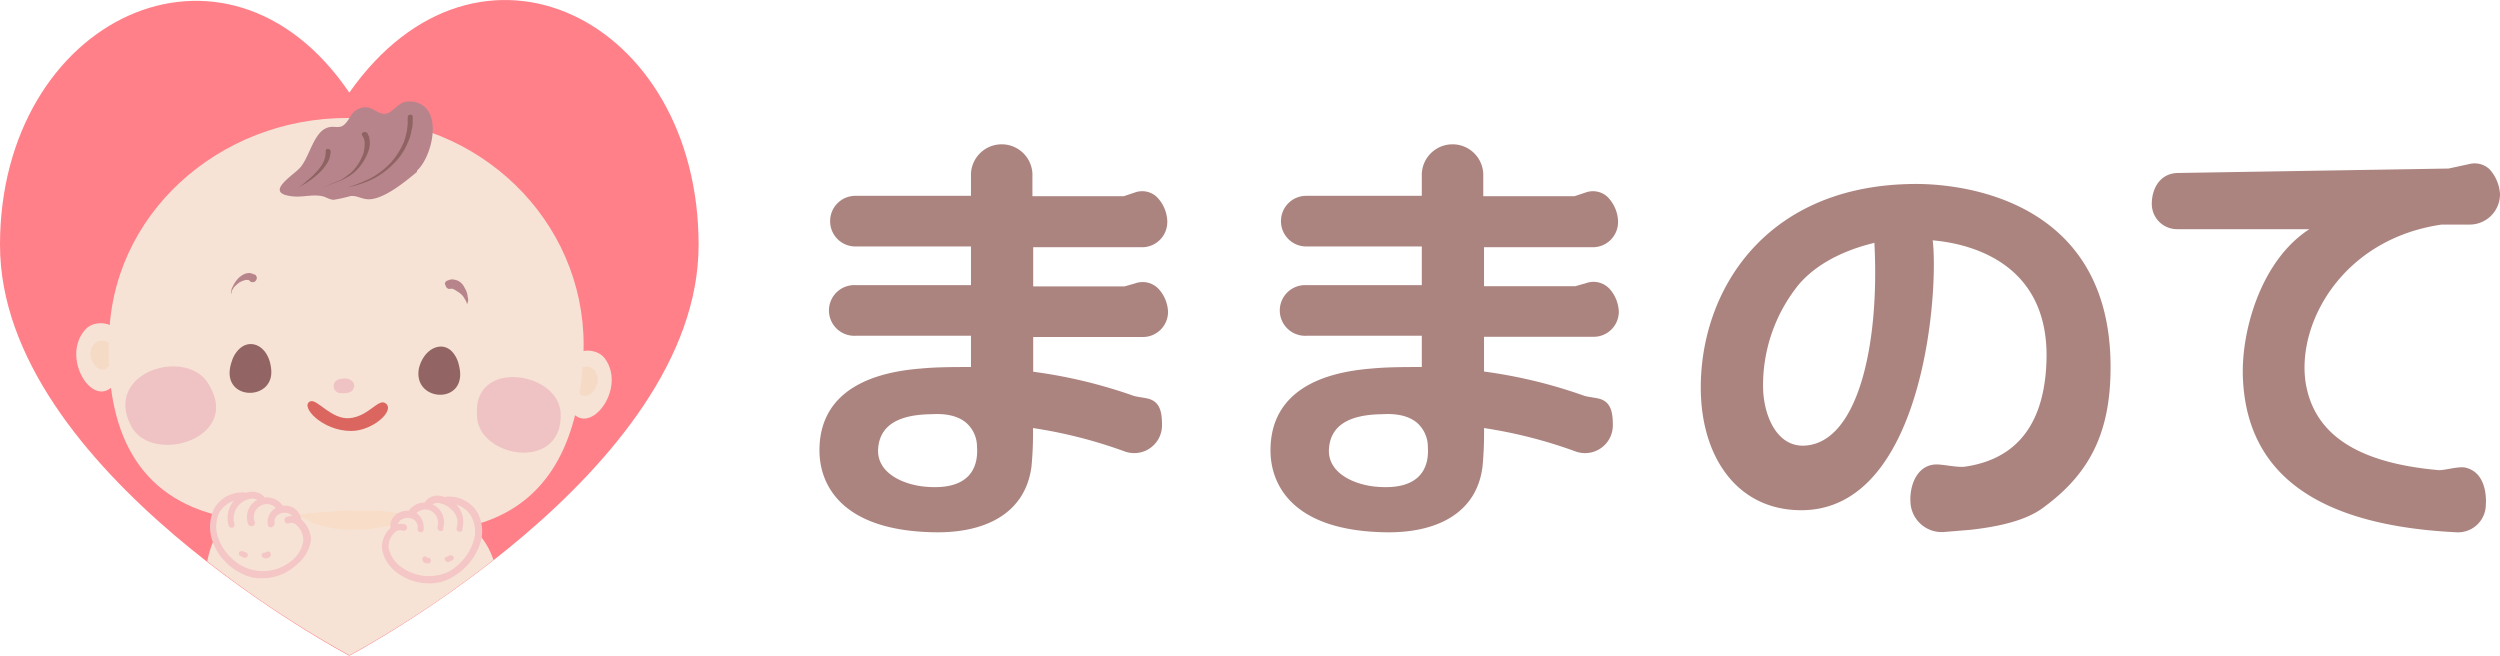
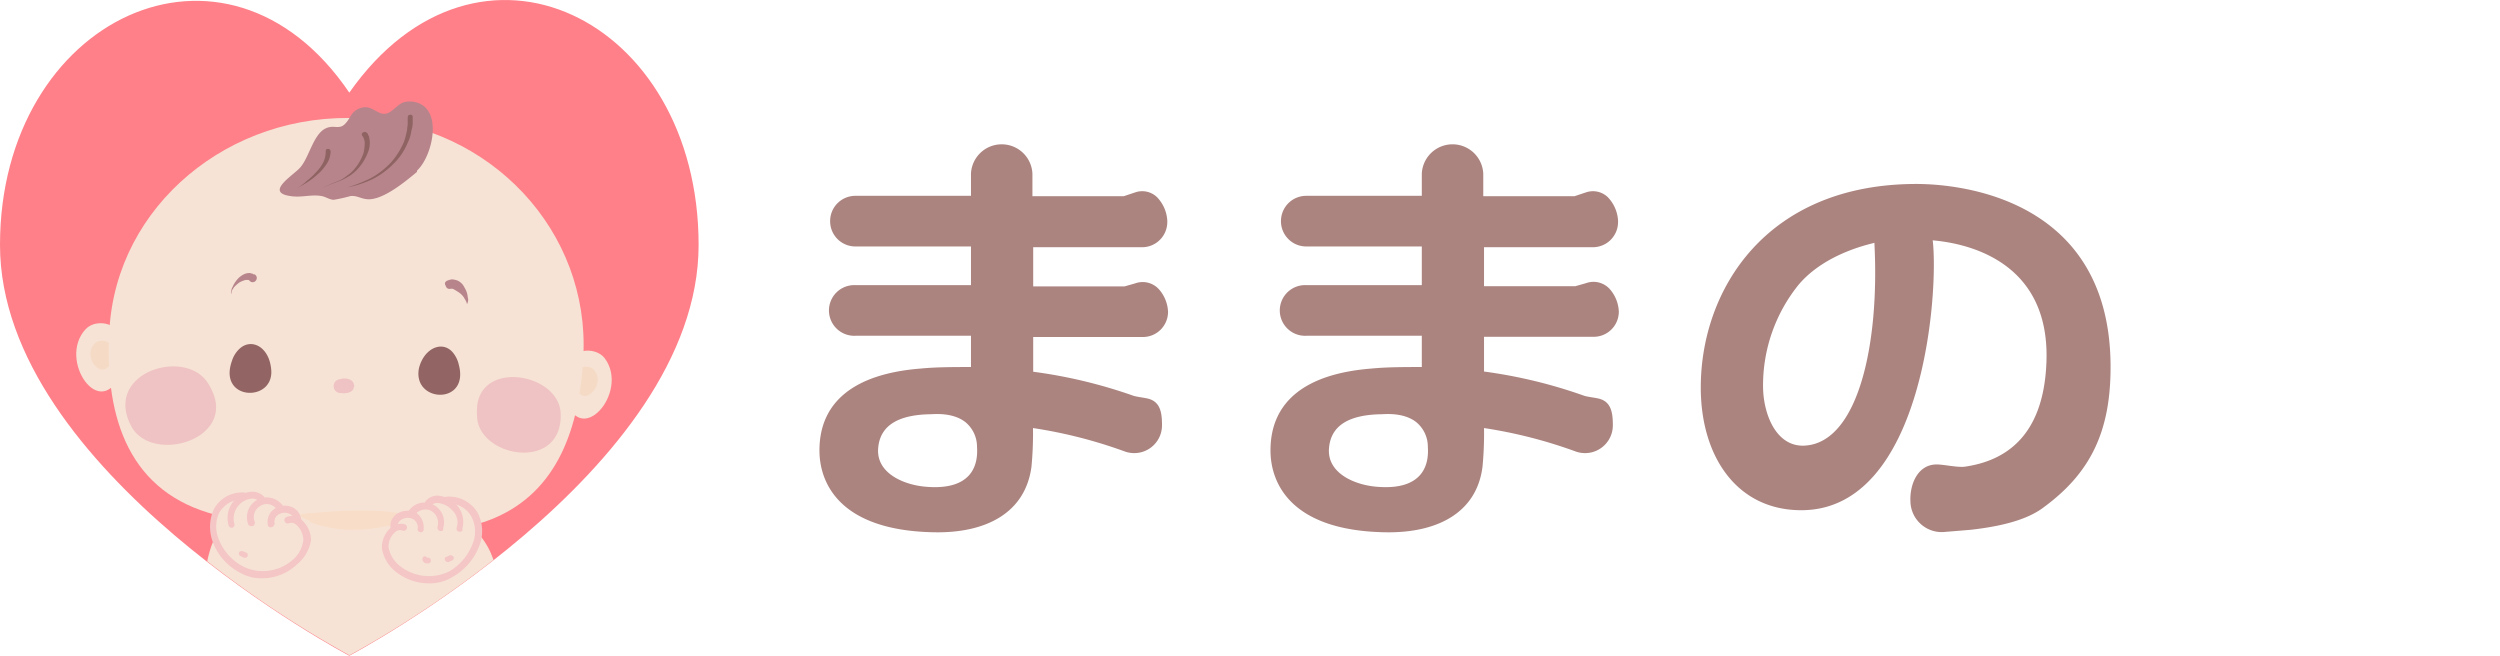
<svg xmlns="http://www.w3.org/2000/svg" viewBox="0 0 360 94.43">
  <defs>
    <style>.cls-1{fill:#ab8480;}.cls-2{fill:#ff8089;}.cls-10,.cls-11,.cls-2,.cls-3,.cls-4,.cls-5,.cls-6,.cls-7,.cls-8,.cls-9{fill-rule:evenodd;}.cls-3{fill:#f6e3d5;}.cls-4{fill:#f5dbc6;}.cls-5{fill:#b7848c;}.cls-6{fill:#926564;}.cls-7{fill:#efc3c3;}.cls-8{fill:#db6660;}.cls-9{fill:#8e6362;}.cls-10{fill:#f8dec8;}.cls-11{fill:#f4c6c6;}</style>
  </defs>
  <g id="レイヤー_2" data-name="レイヤー 2">
    <g id="レイヤー_1-2" data-name="レイヤー 1">
      <path class="cls-1" d="M275.09,71.93c0-2.52,1.23-5.05,3.79-5.05,1,0,2.89.44,4,.33,5.45-.77,11.35-3.95,11.8-14.93.67-15.36-12.58-17.34-16.37-17.67.89,7.47-1.33,38.86-18.93,38.86-9.24,0-14.47-7.69-14.47-17.67,0-14,9.35-29.31,31.06-29.31,4.12,0,27.73.88,27.95,26C304,61.94,301.15,68,294.36,73c-2.57,2-6.69,2.85-10.58,3.29l-4,.33a4.51,4.51,0,0,1-4.68-4.5ZM259,41a23.06,23.06,0,0,0-5.12,14.6c0,4,1.89,8.89,6.12,8.56,7.57-.55,10.69-14.6,9.91-29.2C269.86,35.05,263,36.26,259,41Z" />
      <path class="cls-1" d="M226.64,35.6h2.7A3.63,3.63,0,0,0,233,32v-.21a5.28,5.28,0,0,0-1.51-3.43,3.09,3.09,0,0,0-3.13-.65l-1.62.54H213.59V25a4.43,4.43,0,0,0-8.85,0V28.2H188.13a3.63,3.63,0,0,0-3.67,3.64h0a3.63,3.63,0,0,0,3.67,3.65h16.61v5.57H188.13a3.65,3.65,0,1,0,0,7.29h16.61v4.5c-2.26,0-5,0-7.23.22-9.6.75-14.56,4.82-14.56,11.79,0,4.61,2.81,11.58,16.61,11.79,7.23.11,13.06-2.68,13.92-9.43a50,50,0,0,0,.22-5.58A68.23,68.23,0,0,1,226.86,65a4,4,0,0,0,5.39-3.75c0-1.72-.21-3.22-1.72-3.76-.54-.21-1.95-.32-2.49-.53A71.22,71.22,0,0,0,213.7,53.5v-5h15.75a3.62,3.62,0,0,0,3.66-3.64,5.24,5.24,0,0,0-1.29-3.22,3.16,3.16,0,0,0-3.45-.86l-1.51.43H213.7V35.6ZM198.49,70.11c-3.35-.21-7.34-1.93-7.12-5.46s3.12-4.93,7.55-5c.43,0,3.23-.32,5.07,1.18a4.6,4.6,0,0,1,1.62,3.53C205.82,67.33,204.53,70.54,198.49,70.11Z" />
      <path class="cls-1" d="M161.72,35.6h2.7A3.63,3.63,0,0,0,168.09,32v-.21a5.28,5.28,0,0,0-1.51-3.43,3.08,3.08,0,0,0-3.13-.65l-1.62.54H148.67V25a4.43,4.43,0,0,0-8.85,0V28.2H123.21a3.63,3.63,0,0,0-3.67,3.64h0a3.63,3.63,0,0,0,3.67,3.65h16.61v5.57H123.21a3.65,3.65,0,1,0,0,7.29h16.61v4.5c-2.26,0-5,0-7.22.22C123,53.82,118,57.89,118,64.86c0,4.61,2.81,11.58,16.62,11.79,7.22.11,13-2.68,13.91-9.43a50,50,0,0,0,.22-5.58A68.23,68.23,0,0,1,161.94,65a4,4,0,0,0,5.39-3.75c0-1.72-.21-3.22-1.72-3.76-.54-.21-1.94-.32-2.48-.53a71.48,71.48,0,0,0-14.35-3.43v-5h15.75a3.63,3.63,0,0,0,3.67-3.64,5.25,5.25,0,0,0-1.3-3.22,3.16,3.16,0,0,0-3.45-.86l-1.51.43H148.78V35.6ZM133.57,70.11c-3.35-.21-7.34-1.93-7.12-5.46s3.13-4.93,7.55-5c.43,0,3.24-.32,5.07,1.18a4.6,4.6,0,0,1,1.62,3.53C140.9,67.33,139.61,70.54,133.57,70.11Z" />
-       <path class="cls-1" d="M355.59,23.62l-3,.65-39.07.64c-2.59.11-3.66,2.37-3.66,4.42A3.63,3.63,0,0,0,313.5,33h19.05c-7,4.52-9.8,14.66-9.58,21.23.43,12.4,8.5,21.34,30.79,22.42a4,4,0,0,0,4.2-4s.43-4.42-2.81-5.28c-1-.32-3.22.43-4.09.32-11.84-1.07-17.87-5.28-19.05-12.61-1.29-8.62,5.38-20.69,19.59-22.74h4A4.37,4.37,0,0,0,360,27.93a5.86,5.86,0,0,0-1.51-3.56A3.12,3.12,0,0,0,355.59,23.62Z" />
      <path class="cls-2" d="M100.6,35.27c0,32.66-50.3,59.16-50.3,59.16S0,67.93,0,35.27,32.58-12.8,50.3,13.34C68.83-13.06,100.6,2.6,100.6,35.27Z" />
      <path class="cls-3" d="M71.06,80.63c-.1-.29-.21-.57-.33-.86-1.61-3.94-6.62-7.61-10.38-9.13a14.4,14.4,0,0,1-2.11-1.17,13.75,13.75,0,0,0-2.1-1.16,18.38,18.38,0,0,0-5.46-1.07h0c-4.21-.36-8.86,1.34-12.62,3.22a14.49,14.49,0,0,0-7.61,8.14,17.22,17.22,0,0,0-.61,2.23A154.33,154.33,0,0,0,50.32,94.36,154.8,154.8,0,0,0,71.06,80.63Z" />
      <path class="cls-3" d="M81.35,57.05c2,7.88,9.4-.54,5.73-5.46-1.43-1.88-5.55-1.34-4.65,1.52" />
      <path class="cls-4" d="M82.88,55.62c1,3.4,4.48-.18,2.69-2.33-.63-.81-2.69-.63-2.24.63" />
      <path class="cls-3" d="M17.46,53.47c-2.78,7.6-9.31-1.61-5.11-6.09,1.61-1.7,5.64-.72,4.48,2.06" />
      <path class="cls-4" d="M16.11,52c-1.34,3.22-4.47-.72-2.41-2.6.71-.71,2.68-.27,2.14.9" />
      <path class="cls-3" d="M84,51.32c-.53,10.2-3.67,19.51-13,23.36-5.91,2.51-12.89,1.43-19.43,1.16-6.89-.27-13.78,0-20.49-1.7C18.89,71,15,60.63,15.75,47.56c1-18,17.37-31.5,36.16-30.52S84.94,33.33,84,51.32Z" />
      <path class="cls-3" d="M48.52,72.08c0-.27.09-.44.17-.44s.18.17.09.44-.09.45-.17.45S48.52,72.26,48.52,72.08Z" />
      <path class="cls-5" d="M36,40.49h0l-.09-.09a.31.31,0,0,0-.18-.09h-.35a3.76,3.76,0,0,0-.9.36,5.74,5.74,0,0,0-.8.71c-.09.18-.18.27-.27.45a1.14,1.14,0,0,0-.09.54.57.57,0,0,1,0-.54,1.2,1.2,0,0,1,.18-.53,4,4,0,0,1,.62-1,2.86,2.86,0,0,1,1-.8,1.69,1.69,0,0,1,.71-.18.81.81,0,0,1,.45.09c.09,0,.18,0,.18.09h.18a.58.58,0,0,1,.27.8.59.59,0,0,1-.81.27Z" />
      <path class="cls-5" d="M64.27,40.49a.28.28,0,0,1,.18-.09.31.31,0,0,0,.18-.09c.18,0,.27-.08.45-.08a2.61,2.61,0,0,1,.8.17,2,2,0,0,1,1,1,3.1,3.1,0,0,1,.45,1.16c0,.18.09.45.09.63a1.67,1.67,0,0,1-.18.63,1.28,1.28,0,0,0-.18-.54c-.09-.18-.18-.27-.26-.45a2.74,2.74,0,0,0-.72-.72c-.27-.17-.54-.35-.72-.44s-.18-.09-.26-.09H64.9a.56.56,0,0,1-.72-.45A.42.42,0,0,1,64.27,40.49Z" />
      <path class="cls-6" d="M34.46,50.25A4,4,0,0,0,33.39,52c-2.06,5.82,6.35,6,5.64,1C38.67,49.89,36.16,48.64,34.46,50.25Z" />
      <path class="cls-6" d="M65.16,50.7a4.12,4.12,0,0,1,.9,1.79c1.61,5.9-6.71,5.54-5.73.53C61.05,50.16,63.64,49,65.16,50.7Z" />
      <path class="cls-7" d="M68.74,58.21c1-6.35,11.81-4.29,12,1.35.27,8.23-11.19,6.44-12,.89A9.26,9.26,0,0,1,68.74,58.21Z" />
      <path class="cls-7" d="M30.88,57.14c2,6.53-9.22,9.48-12,4.2-4-7.69,7.7-11.27,11-6.26A8.52,8.52,0,0,1,30.88,57.14Z" />
-       <path class="cls-8" d="M50.57,62.06c3.13,0,6.44-3,4.92-4-1-.71-2.41,1.88-5.1,2.15s-4.74-2.86-5.73-2.41C43.14,58.48,46.36,62.06,50.57,62.06Z" />
      <path class="cls-7" d="M50.93,55.88c-.18.72-1.25.81-1.79.72a1,1,0,0,1-.18-2c.9-.27,2.06,0,2.06,1.07C50.93,55.7,50.93,55.79,50.93,55.88Z" />
      <path class="cls-5" d="M60.06,24.56c2.33-2.15,3.94-9.49-.8-9.94-1.53-.09-1.79.54-2.87,1.35-1.88,1.43-2.59-1.35-4.83-.27-1.08.54-1.08,1.34-1.88,2.15s-1.52.18-2.51.53c-2,.63-2.59,4.21-3.93,5.73-.9,1.08-5.2,3.58-1.44,4.12,1.53.27,3-.27,4.48,0,.63.09,1.16.54,1.79.54a23.17,23.17,0,0,0,2.41-.54c.9-.09,1.44.36,2.33.45,2.24.26,5.64-2.6,7.25-3.94C60,24.74,60.06,24.65,60.06,24.56Z" />
      <path class="cls-9" d="M59.43,16.77v1a3.75,3.75,0,0,1-.18,1,5.91,5.91,0,0,1-.54,1.79,9,9,0,0,1-2.15,3.13,11.3,11.3,0,0,1-3,2.15A15.92,15.92,0,0,1,50,27a22.28,22.28,0,0,0,3.4-1.35A11.69,11.69,0,0,0,56.3,23.4a11,11,0,0,0,1.88-3,12.87,12.87,0,0,0,.44-1.7c0-.27.09-.62.09-.89v-.9c0-.18.09-.36.27-.36A.31.31,0,0,1,59.43,16.77Z" />
      <path class="cls-9" d="M52.9,19.19a.28.28,0,0,1,.09.18c0,.09.09.09.09.18a.53.53,0,0,1,.09.35,2.79,2.79,0,0,1,.08.81,3.72,3.72,0,0,1-.35,1.43,7.27,7.27,0,0,1-1.61,2.42,5.4,5.4,0,0,1-1.17.89,8.14,8.14,0,0,1-1.25.63,24.36,24.36,0,0,0-2.6,1.07A24.64,24.64,0,0,1,48.87,26,5,5,0,0,0,50,25.27a4.42,4.42,0,0,0,1-.89,7,7,0,0,0,1.34-2.33,6.75,6.75,0,0,0,.18-1.34,1.53,1.53,0,0,0-.09-.63c0-.09-.09-.18-.09-.26a.09.09,0,0,0-.09-.09v-.09l-.09-.09c-.09-.18-.09-.36.09-.45a.43.43,0,0,1,.63.09Z" />
      <path class="cls-9" d="M47.61,21.78a3.25,3.25,0,0,1-.17,1,2.76,2.76,0,0,1-.45.89,6.52,6.52,0,0,1-1.25,1.43,9.82,9.82,0,0,1-1.53,1.17,13.51,13.51,0,0,1-1.61.89,5.66,5.66,0,0,0,1.52-1.07,9.44,9.44,0,0,0,1.35-1.25,5.68,5.68,0,0,0,1.07-1.44,3.46,3.46,0,0,0,.36-1.61c0-.18.09-.35.27-.35A.39.39,0,0,1,47.61,21.78Z" />
      <path class="cls-10" d="M42.88,74.14c.35-.09.71-.09,1.07-.18A4.34,4.34,0,0,1,45,73.87c.36,0,.72-.08,1-.08s.72-.09,1-.09c1.35-.09,2.69-.18,4-.18s2.69,0,4.12.09a18.41,18.41,0,0,1,2.06.26l.53.09c.18,0,.36.09.54.09l1.07.27v.09c-.35.18-.62.36-1,.54a4.5,4.5,0,0,1-1,.36,8.81,8.81,0,0,1-2.06.53,21.62,21.62,0,0,1-4.21.45,16.37,16.37,0,0,1-4.21-.45l-1.07-.26c-.36-.09-.72-.27-1.07-.36l-.09-.09L44.58,75c-.09,0-.18-.09-.27-.09l-.54-.27a5.59,5.59,0,0,1-1-.63Z" />
      <path class="cls-3" d="M42.87,80.5a4.1,4.1,0,0,0,1-3.58,14.66,14.66,0,0,0-.9-1.7,3.78,3.78,0,0,0-.8-1.7c-.54-.45-1.17-.09-1.79-.36-.45-.18-.81-.72-1.26-1s-.8-.27-1.16-.44c-.63-.27-1-.63-1.7-.54a12.23,12.23,0,0,0-1.88.71c-.9.27-1.88.18-2.6,1-1.07,1.34-1,3.67-.44,5.19A7.05,7.05,0,0,0,35.08,82a6.07,6.07,0,0,0,2.78.71,7.07,7.07,0,0,0,4.3-1.43A4.69,4.69,0,0,1,42.87,80.5Z" />
      <path class="cls-11" d="M33.39,76a.49.49,0,0,1-.45-.27,3.85,3.85,0,0,1,.71-3.58,3.59,3.59,0,0,1,2.6-1.34,2.35,2.35,0,0,1,1.7.63.5.5,0,0,1-.71.71,1.26,1.26,0,0,0-1-.35,2.9,2.9,0,0,0-2.51,3.58.46.46,0,0,1-.26.62Z" />
      <path class="cls-11" d="M36.16,75.76a.46.46,0,0,1-.45-.36,2.85,2.85,0,0,1,5-2.6.56.56,0,0,1-.09.72.54.54,0,0,1-.71-.09,1.74,1.74,0,0,0-2.33-.63,1.84,1.84,0,0,0-.9,2.33.55.55,0,0,1-.27.63Z" />
      <path class="cls-11" d="M39,75.94a.42.42,0,0,1-.44-.45,2.25,2.25,0,0,1,1-2.24,2.67,2.67,0,0,1,2.6-.18A2.38,2.38,0,0,1,43.41,75a.5.5,0,0,1-1,.09A1.23,1.23,0,0,0,41.71,74a1.69,1.69,0,0,0-1.61.09,1.21,1.21,0,0,0-.54,1.34C39.47,75.67,39.29,75.94,39,75.94Z" />
      <path class="cls-11" d="M37.78,83.27a5.88,5.88,0,0,1-3.05-.72,8.19,8.19,0,0,1-4.2-4.83,6.18,6.18,0,0,1,.26-4.38,4.62,4.62,0,0,1,4.39-2.42.5.5,0,0,1,.45.54.5.5,0,0,1-.54.44,3.91,3.91,0,0,0-3.49,1.88,4.7,4.7,0,0,0-.18,3.67,7.56,7.56,0,0,0,3.76,4.21,6.49,6.49,0,0,0,6.8-.9,4.42,4.42,0,0,0,1.7-3,3,3,0,0,0-1.07-2.24,1,1,0,0,0-1-.17.48.48,0,0,1-.35-.9,2,2,0,0,1,2,.27,4,4,0,0,1,1.53,3,5.59,5.59,0,0,1-2.06,3.58A7.21,7.21,0,0,1,37.78,83.27Z" />
      <path class="cls-11" d="M35.27,80.32a.69.69,0,0,1-.45-.18.68.68,0,0,1-.36-.18c-.09-.18-.09-.45.09-.54s.45-.09.72.09a.69.69,0,0,1,.35.18c.09.18.09.45-.09.54A.32.32,0,0,1,35.27,80.32Z" />
-       <path class="cls-11" d="M38.31,80.41a.68.68,0,0,1-.36-.09c-.18-.09-.36-.27-.27-.45s.27-.36.45-.27a.86.86,0,0,1,.63-.18A.56.56,0,0,1,39,80,.79.79,0,0,1,38.31,80.41Z" />
      <path class="cls-3" d="M56.92,81.39a4.21,4.21,0,0,1-1.16-3.49c.18-.63.63-1.07.81-1.7a3.51,3.51,0,0,1,.71-1.7c.54-.54,1.16-.18,1.7-.45s.72-.8,1.17-1.07a6.37,6.37,0,0,1,1.16-.54c.63-.27,1-.72,1.7-.63s1.25.54,2,.63c1,.18,1.88.09,2.68.9,1.17,1.25,1.08,3.67.63,5.19a6.65,6.65,0,0,1-3.58,4,7.56,7.56,0,0,1-2.77.81A6.33,6.33,0,0,1,57.64,82,3.93,3.93,0,0,1,56.92,81.39Z" />
      <path class="cls-11" d="M66.23,76.56h-.18a.46.46,0,0,1-.27-.63,2.41,2.41,0,0,0-.71-2.5,3.19,3.19,0,0,0-2-1,1.35,1.35,0,0,0-1,.36.5.5,0,0,1-.71-.71A2.23,2.23,0,0,1,63,71.37a4,4,0,0,1,2.68,1.25,3.65,3.65,0,0,1,.9,3.49C66.68,76.47,66.41,76.56,66.23,76.56Z" />
      <path class="cls-11" d="M63.46,76.47h-.09a.51.51,0,0,1-.36-.63,2,2,0,0,0-1-2.32,1.89,1.89,0,0,0-2.33.71.56.56,0,0,1-.72.18.59.59,0,0,1-.18-.72,2.75,2.75,0,0,1,3.5-1.07,2.85,2.85,0,0,1,1.52,3.49C63.91,76.29,63.73,76.47,63.46,76.47Z" />
      <path class="cls-11" d="M60.6,76.65a.45.45,0,0,1-.45-.54,1.4,1.4,0,0,0-.63-1.34,1.7,1.7,0,0,0-1.61,0,1.29,1.29,0,0,0-.72,1.07.49.49,0,0,1-.53.45.5.5,0,0,1-.45-.54,2.1,2.1,0,0,1,1.16-1.88,2.73,2.73,0,0,1,2.6,0A2.52,2.52,0,0,1,61,76.11.42.42,0,0,1,60.6,76.65Z" />
      <path class="cls-11" d="M61.84,84a7.64,7.64,0,0,1-4.65-1.52A5.45,5.45,0,0,1,55,79a3.76,3.76,0,0,1,1.43-3.14,2.15,2.15,0,0,1,1.88-.36.48.48,0,1,1-.36.9,1,1,0,0,0-1,.18,2.78,2.78,0,0,0-1,2.24,4.46,4.46,0,0,0,1.88,2.86,6.69,6.69,0,0,0,6.81.63A7.8,7.8,0,0,0,68.2,77.9a4.54,4.54,0,0,0-.36-3.58,3.67,3.67,0,0,0-3.49-1.79.49.49,0,1,1-.09-1,4.77,4.77,0,0,1,4.47,2.23,5.67,5.67,0,0,1,.45,4.39,8.69,8.69,0,0,1-4,4.92A6.09,6.09,0,0,1,61.84,84Z" />
      <path class="cls-11" d="M64.53,80.94a.33.33,0,0,1-.27-.09.42.42,0,0,1-.18-.53.47.47,0,0,1,.36-.18c.27-.18.45-.27.72-.09a.34.34,0,0,1,.09.54.47.47,0,0,1-.36.18A.64.64,0,0,1,64.53,80.94Z" />
      <path class="cls-11" d="M61.49,81.12a.6.6,0,0,1-.63-.44.43.43,0,0,1,.18-.54.33.33,0,0,1,.45.18.42.42,0,0,1,.27.8Z" />
    </g>
  </g>
</svg>